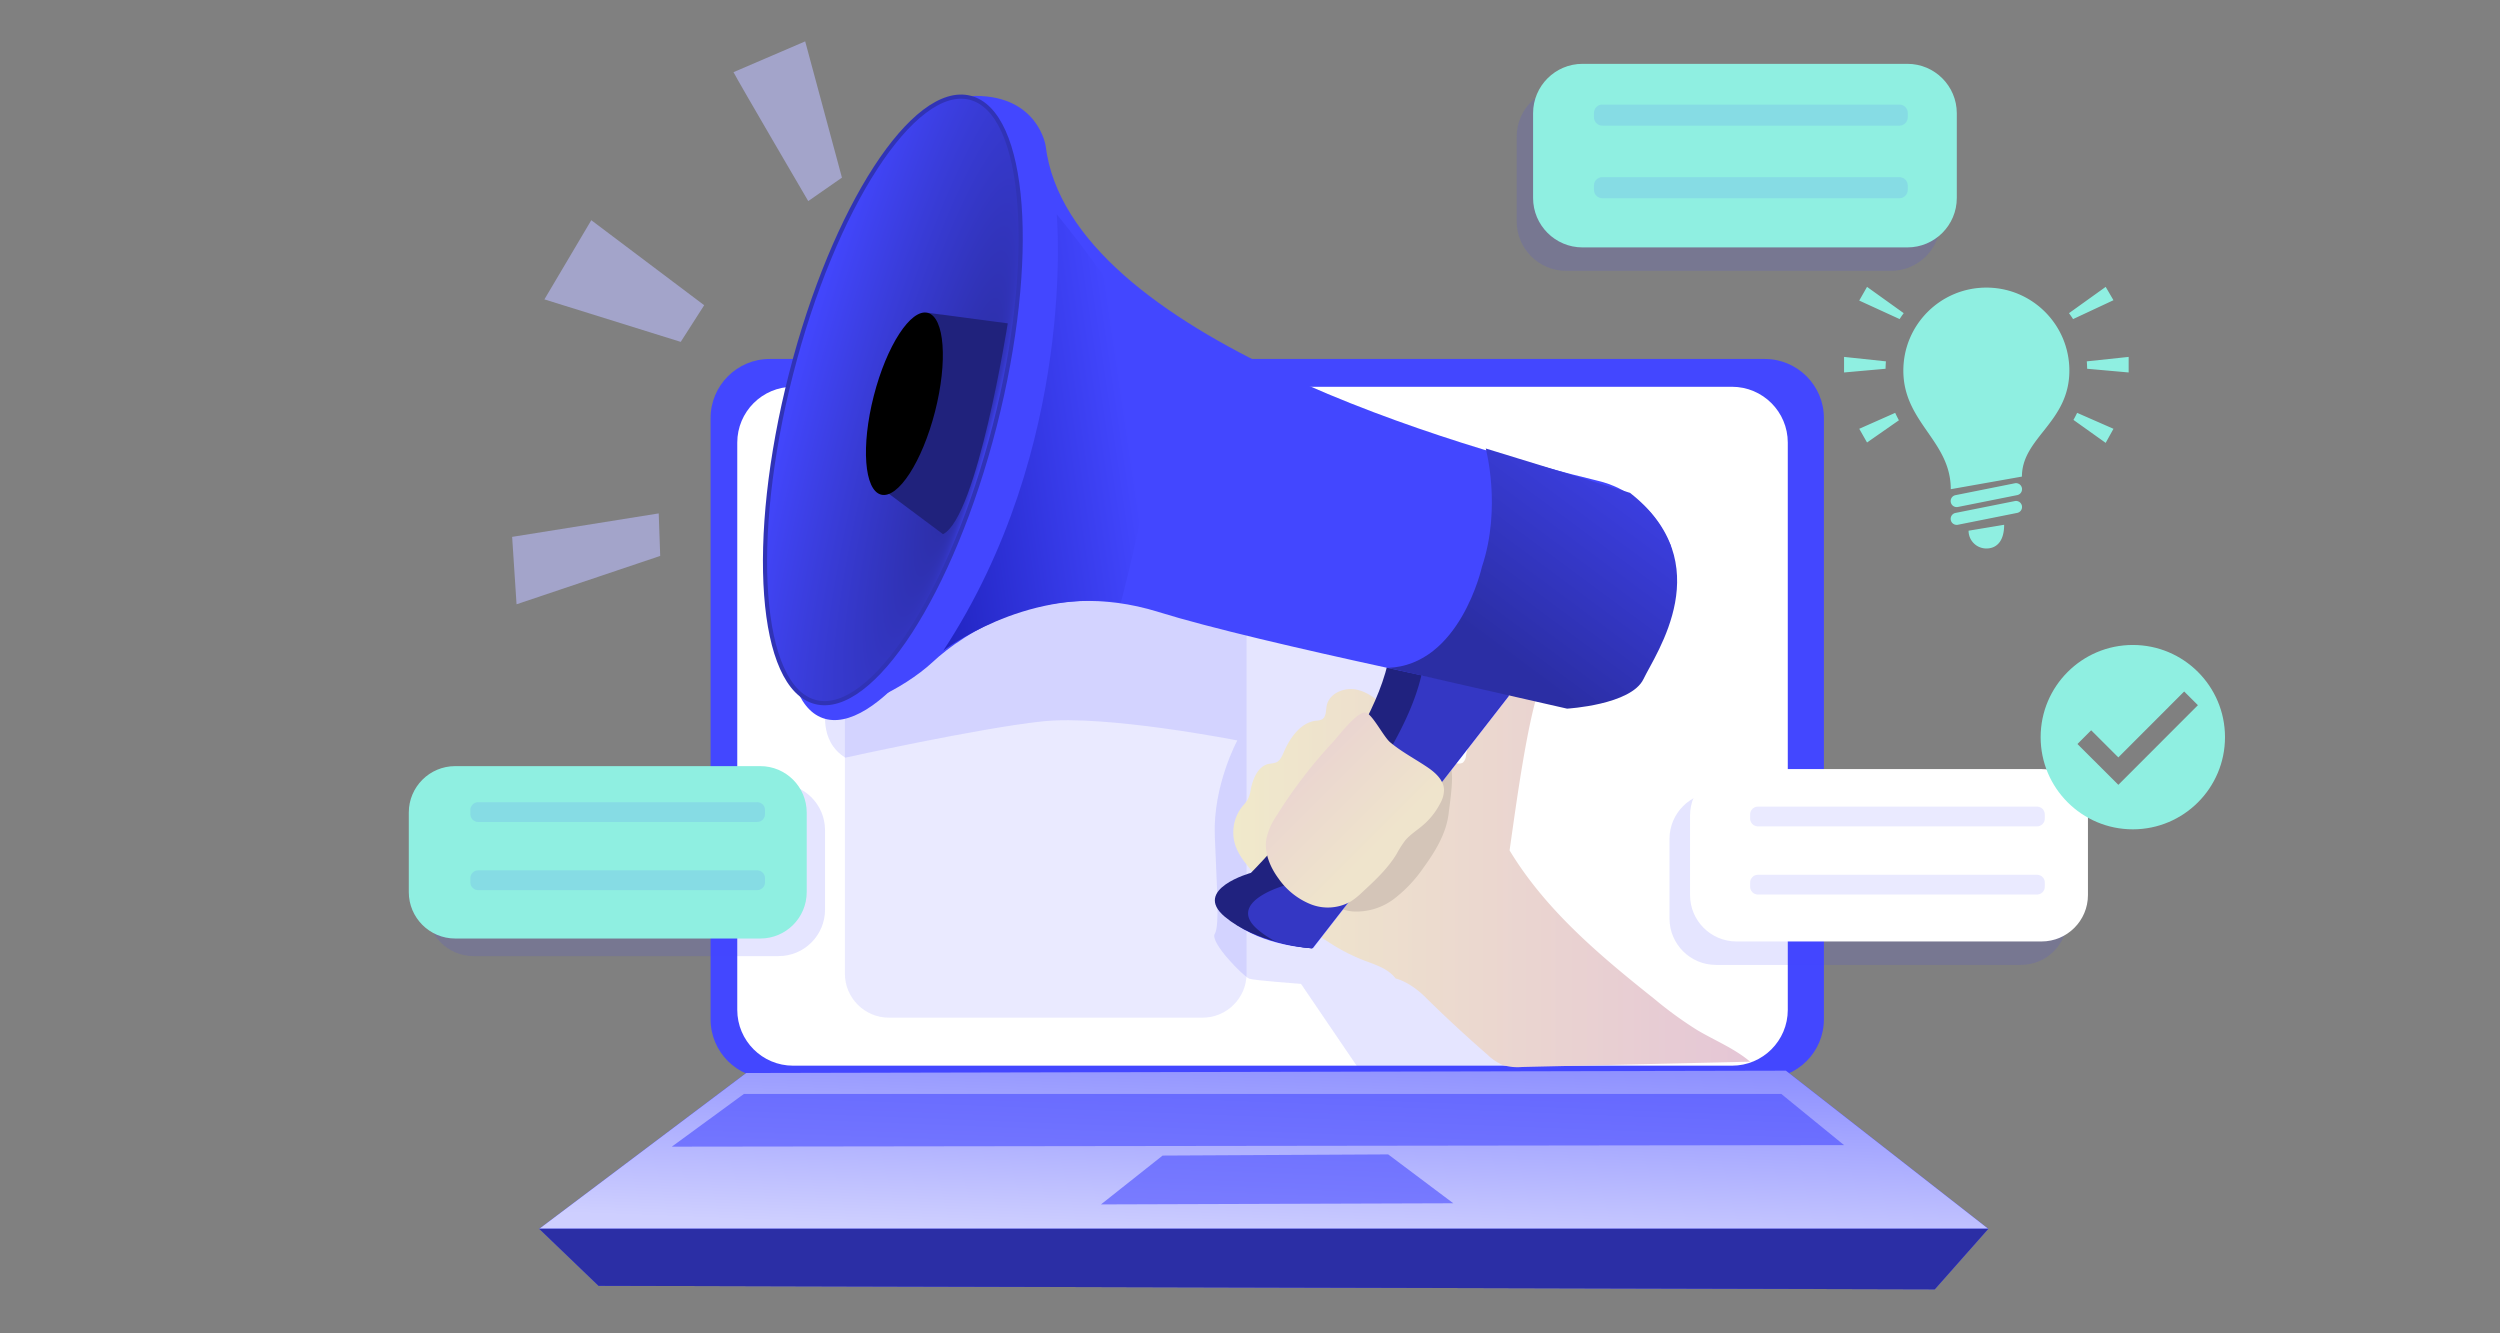
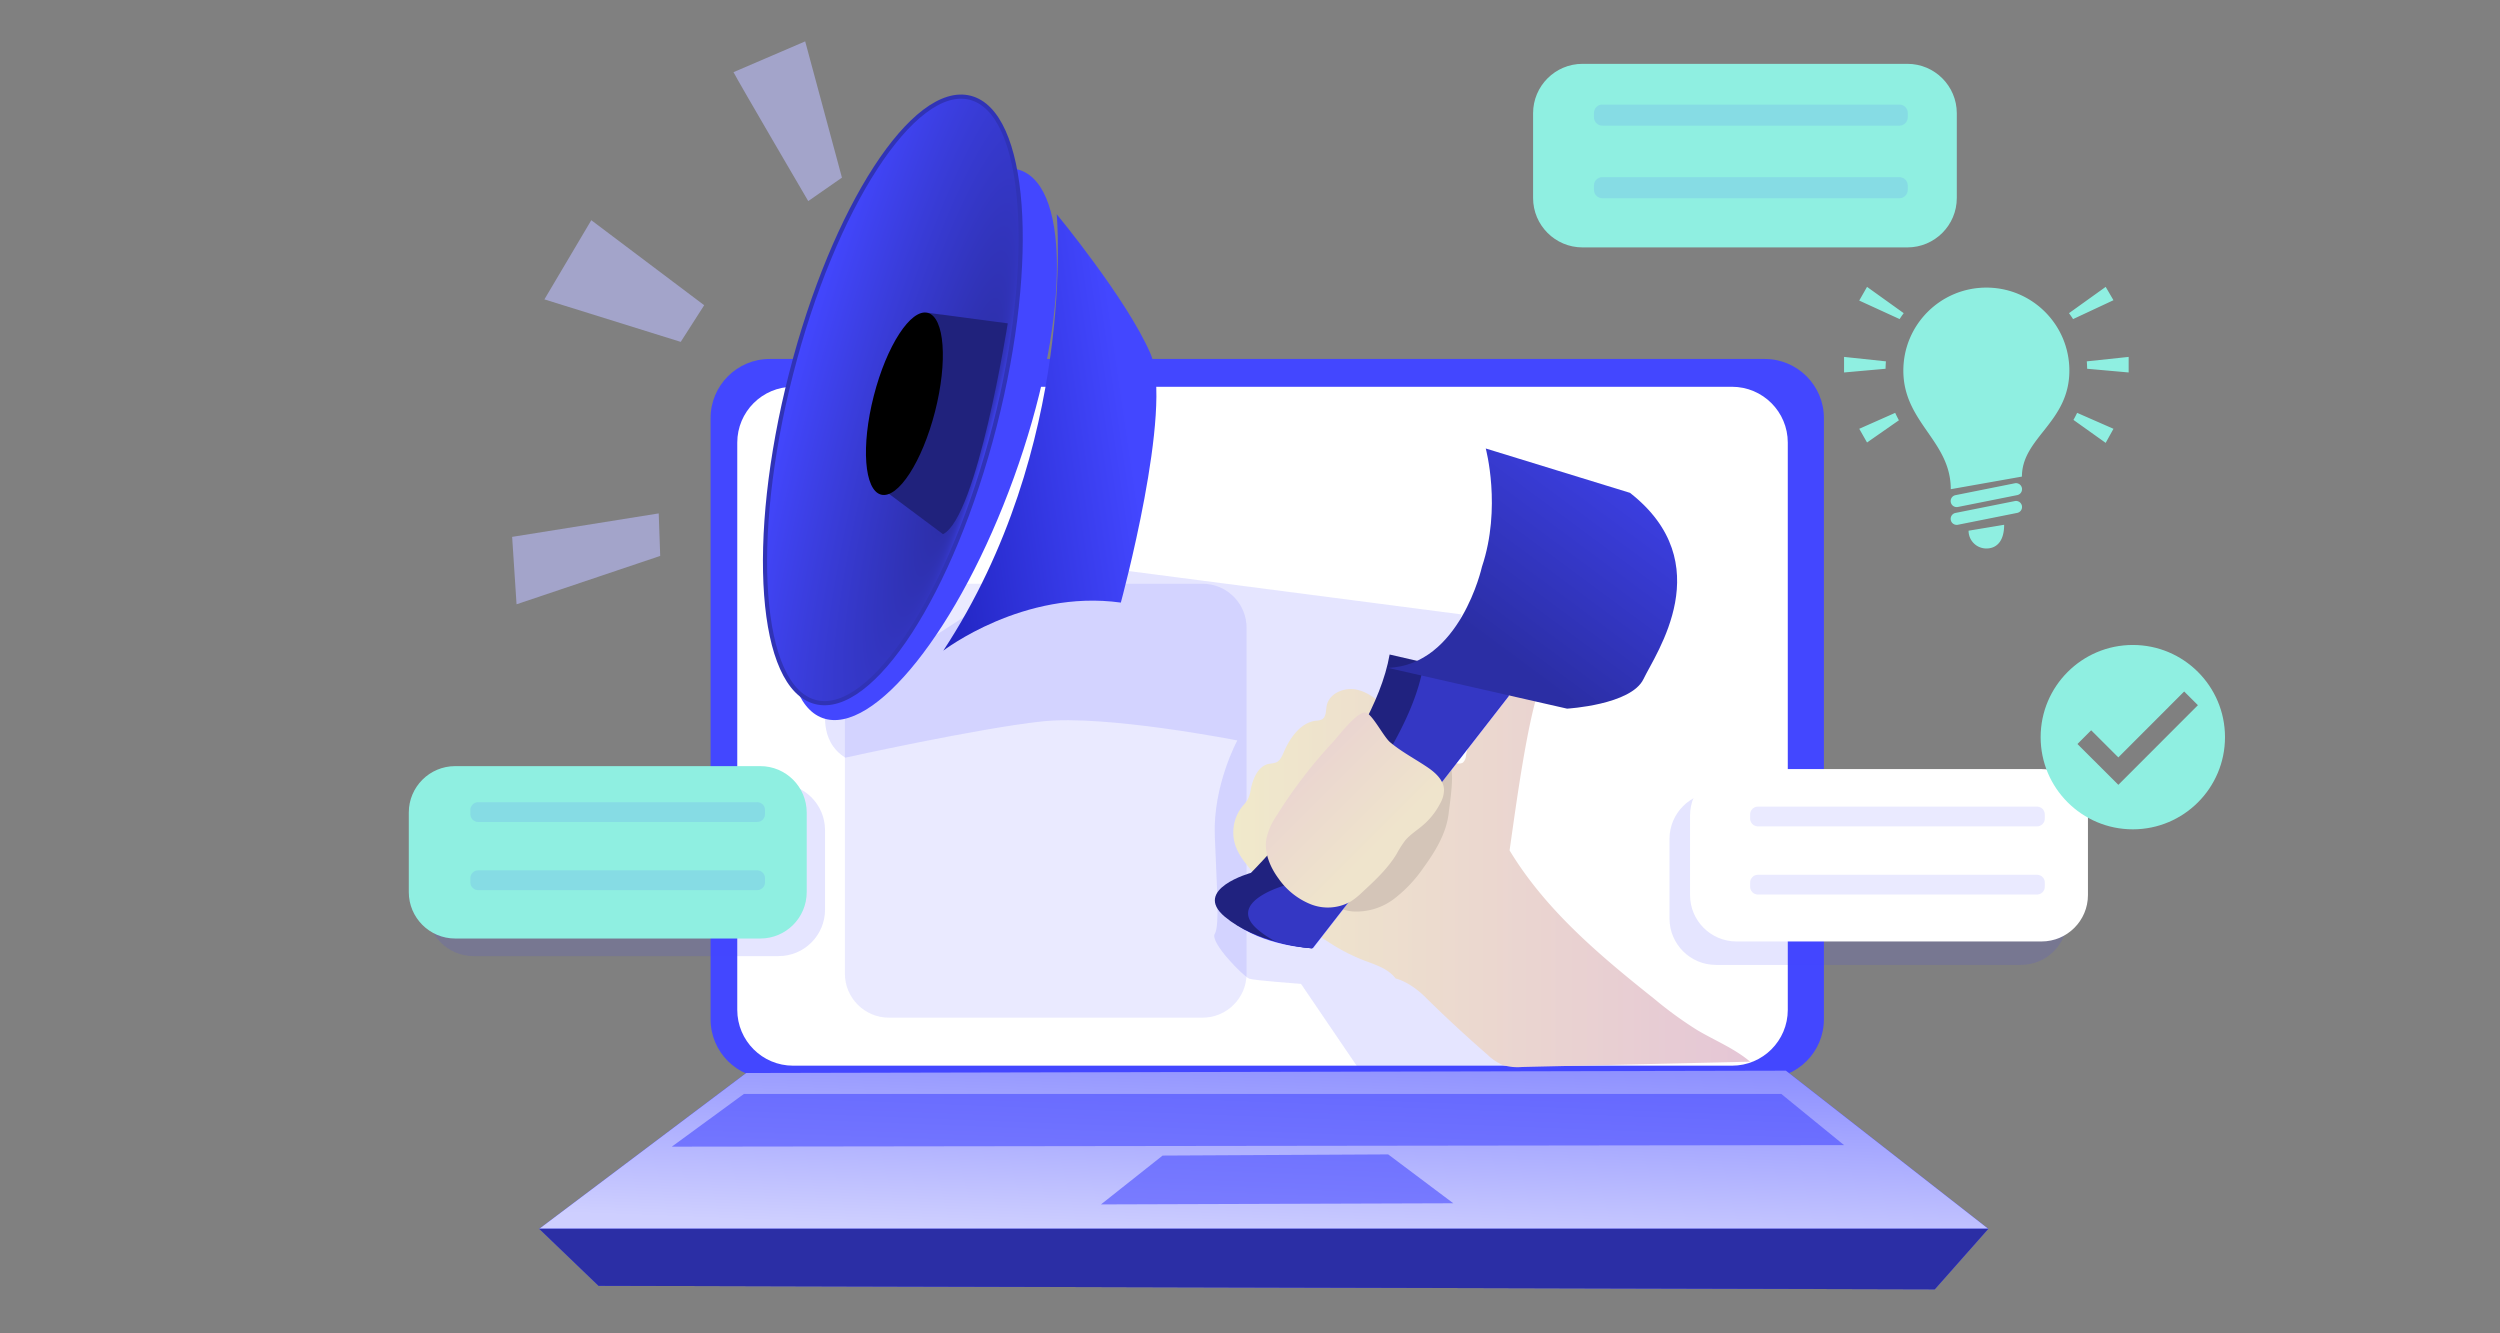
<svg xmlns="http://www.w3.org/2000/svg" style="isolation:isolate" viewBox="0 0 600 320">
  <rect x="0" y="0" width="600" height="320" fill="#808080" stroke="none" />
  <defs />
  <defs>
    <clipPath id="a">
      <path d="M0 0h600v320H0z" />
    </clipPath>
  </defs>
  <g clip-path="url(#a)">
-     <path fill="none" d="M0 0h600v320H0z" />
    <path fill="#4347ff" d="M184.729 86.152h238.819c7.832 0 14.19 6.358 14.19 14.19v144.292c0 7.832-6.358 14.19-14.19 14.19H184.729c-7.832 0-14.191-6.358-14.191-14.19V100.342c0-7.832 6.359-14.19 14.191-14.19z" />
    <path fill="#fff" d="M190.338 92.827h225.337c7.392 0 13.394 6.002 13.394 13.394V242.37c0 7.392-6.002 13.394-13.394 13.394H190.338c-7.393 0-13.394-6.002-13.394-13.394V106.221c0-7.392 6.001-13.394 13.394-13.394z" />
    <path style="stroke:none;fill:#4347FF;stroke-miterlimit:10" fill="#4347ff" d="M113.646 188.092h73.223c6.147 0 11.137 4.99 11.137 11.137v19.098c0 6.147-4.99 11.138-11.137 11.138h-73.223c-6.147 0-11.138-4.991-11.138-11.138v-19.098c0-6.147 4.991-11.137 11.138-11.137zM411.819 190.202h73.223c6.147 0 11.137 4.991 11.137 11.138v19.098c0 6.147-4.99 11.138-11.137 11.138h-73.223c-6.147 0-11.138-4.991-11.138-11.138V201.34c0-6.147 4.991-11.138 11.138-11.138z" opacity=".14" />
    <path style="stroke:none;fill:#4347FF;stroke-miterlimit:10" fill="#4347ff" d="M213.343 140.101h75.268c5.833 0 10.568 4.736 10.568 10.568v83.003c0 5.832-4.735 10.568-10.568 10.568h-75.268c-5.832 0-10.568-4.736-10.568-10.568v-83.003c0-5.832 4.736-10.568 10.568-10.568z" opacity=".11" />
    <path fill="#4347FF" d="M198.313 169.424s-2.074 8.282 4.557 12.416c0 0 31.909-7.048 47.238-8.706 15.33-1.658 46.844 4.572 46.844 4.572s-5.843 10.78-5.405 22.794c.439 12.014 1.242 21.545 0 23.619-1.241 2.074 7.041 10.356 8.282 10.772 1.242.417 12.416 1.242 12.416 1.242l14.088 20.719 35.838-.766-22.027-72.764 10.641-35.859-98.595-12.846-53.877 34.807z" opacity=".14" />
    <path fill="#4347FF" d="M179.098 257.517l-49.677 37.4h347.762l-48.567-37.955-249.518.555z" />
    <linearGradient id="b" x1=".033" x2=".579" y1=".904" y2="-.619" gradientTransform="matrix(347.763 0 0 37.955 129.421 256.962)" gradientUnits="userSpaceOnUse">
      <stop offset="0%" stop-color="#cecfff" />
      <stop offset="98.261%" stop-color="#7275ff" />
    </linearGradient>
    <path fill="url(#b)" d="M179.098 257.517l-49.677 37.4h347.762l-48.567-37.955-249.518.555z" />
    <path fill="#4347FF" d="M143.655 308.596l-14.234-13.679h347.762l-12.839 14.519-320.689-.84z" />
    <path fill="#2B2EA5" d="M143.655 308.596l-14.234-13.679h347.762l-12.839 14.519-320.689-.84z" />
    <path fill="#4347FF" d="M264.226 289.06l14.796-11.722 54.14-.285 15.629 11.73-84.565.277zM161.234 275.198l281.339-.372-15.067-12.284H178.543l-17.309 12.656z" opacity=".58" />
    <linearGradient id="c" x1="1" x2="0" y1=".5" y2=".5" gradientTransform="matrix(124.046 0 0 92.162 295.988 163.967)" gradientUnits="userSpaceOnUse">
      <stop offset="0%" stop-color="#e5c6d6" />
      <stop offset="42%" stop-color="#ead4d0" />
      <stop offset="100%" stop-color="#f0e9cb" />
    </linearGradient>
    <path fill="url(#c)" d="M334.935 234.829c-1.737-2.347-4.795-3.27-7.541-4.318-10.748-4.13-19.22-12.571-26.745-21.269-1.744-2.011-3.496-4.123-4.263-6.673a10.027 10.027 0 011.862-9.136c.423-.457.81-.946 1.157-1.463.4-.79.664-1.641.783-2.519.524-2.613 1.744-5.601 4.357-6.133a8.472 8.472 0 001.736-.336c.939-.415 1.393-1.463 1.8-2.409 1.509-3.489 4.012-7.142 7.783-7.612.485-.004.964-.108 1.408-.305 1.048-.602.907-2.112 1.142-3.301.579-2.964 4.224-4.474 7.181-3.84 2.957.633 5.335 2.761 7.564 4.795l8.558 7.822c2.3 2.097 4.693 4.279 7.768 5.014.513.179 1.076.145 1.564-.094.493-.44.776-1.068.782-1.728 1.072-6.587 9.892-19.573 17.867-17.032-3.129 8.879-5.57 26.95-7.4 39.803 8.69 14.362 21.621 25.196 34.755 35.654a92.347 92.347 0 0010.239 7.447c4.263 2.535 8.957 4.412 12.743 7.611l-54.757 1.275c-1.522.133-3.055-.019-4.521-.445a12.242 12.242 0 01-3.818-2.558q-7.822-6.806-15.183-14.081c-1.737-1.689-4.427-3.559-6.821-4.169z" />
    <path fill="#D4C5B8" d="M347.678 195.208c-.564 4.749-3.129 9.02-5.93 12.876a32.863 32.863 0 01-7.204 7.666 14.967 14.967 0 01-9.919 2.996 11.736 11.736 0 01-7.635-3.911 5.596 5.596 0 01-1.4-2.574c-.415-2.229 1.244-4.255 2.816-5.89a195.659 195.659 0 0118.703-17.108c2.05-1.642 7.721-6.508 10.709-5.358 1.448.555.133 8.965-.14 11.303z" />
    <path fill="#4347FF" d="M362.171 167l-47.092 60.593s-12.014-.378-19.478-6.593l5.806-8.508s27.344-27.344 31.076-48.896L362.171 167z" />
    <path fill="#20227F" d="M293.977 220.037c3.715 3.09 8.385 4.92 12.359 5.992 2.782.785 5.632 1.308 8.511 1.564l48.499-62.352.821-1.072-30.656-7.087c-3.974 23.076-33.292 52.41-33.292 52.41s-14.174 3.911-6.242 10.545z" />
    <path fill="#3437C4" d="M301.979 223.189a21.707 21.707 0 004.357 2.84c2.782.785 5.632 1.308 8.511 1.564l48.499-62.352-21.817-5.108c-4.036 23.076-33.292 52.41-33.292 52.41s-14.26 3.989-6.258 10.646z" />
-     <path fill="#4347FF" d="M399.204 127.49c-3.241-6.06-8.912-10.451-15.59-12.07-30.758-7.408-127.075-34.215-132.661-80.422 0 0-1.775-11.984-16.865-11.984-15.089 0-39.057 142.907-35.06 146.013 3.998 3.105 17.749-3.552 24.852-10.169 7.103-6.618 27.073-20.417 54.147-11.984 12.179 3.794 34.364 8.941 55.077 13.446 14.863 3.239 28.99 6.149 38.111 7.995 7.714 1.55 15.656-1.263 20.675-7.322 5.671-6.774 11.178-17.045 9.074-30.155 0 .023-.712-1.393-1.76-3.348z" />
+     <path fill="#4347FF" d="M399.204 127.49z" />
    <path fill="#4347FF" d="M197.431 172.329c-12.221-4.418-11.497-37.454 1.615-73.728 13.113-36.273 33.68-62.136 45.902-57.718 12.221 4.418 11.498 37.454-1.615 73.728-13.112 36.273-33.68 62.136-45.902 57.718z" />
    <radialGradient id="d" cx=".5" cy=".5" r=".5" fx=".48" fy=".951" gradientTransform="matrix(80.292 -291.938 48.863 12.51 149.707 235.693)" gradientUnits="userSpaceOnUse">
      <stop offset="3.065%" stop-color="#2a2c9f" />
      <stop offset="100%" stop-color="#4347ff" />
    </radialGradient>
    <path fill="url(#d)" stroke="#3033B6" d="M195.72 168.493c-13.484-3.452-16.113-38.747-5.867-78.769 10.246-40.022 29.512-69.711 42.996-66.259 13.484 3.452 16.113 38.747 5.867 78.769-10.246 40.021-29.512 69.711-42.996 66.259z" vector-effect="non-scaling-stroke" />
    <linearGradient id="e" x1="0" x2=".872" y1=".5" y2=".99" gradientTransform="matrix(28.63 0 0 53.138 213.226 75.064)" gradientUnits="userSpaceOnUse">
      <stop offset="100%" stop-color="#20227c" />
      <stop offset="100%" stop-color="#010101" stop-opacity=".021" />
    </linearGradient>
    <path fill="url(#e)" d="M222.629 75.064l19.227 2.542s-7.322 46.598-15.535 50.596l-13.095-9.771 9.403-43.367z" />
    <linearGradient id="f" x1=".603" x2=".208" y1=".714" y2=".281" gradientTransform="matrix(42.754 0 0 46.796 303.812 171.011)" gradientUnits="userSpaceOnUse">
      <stop offset="1.304%" stop-color="#efe4cc" />
      <stop offset="97.826%" stop-color="#ead5d0" />
    </linearGradient>
    <path fill="url(#f)" d="M333.636 178.148c2.73 2.292 5.922 3.95 8.871 5.937 1.932 1.298 3.911 3.043 4.06 5.374a6.622 6.622 0 01-.892 3.301 17.359 17.359 0 01-4.248 5.366c-1.408 1.197-3.019 2.183-4.2 3.606a25.734 25.734 0 00-2.05 3.239c-2.127 3.504-5.178 6.336-8.19 9.121-.841.83-1.76 1.576-2.745 2.229a11.14 11.14 0 01-9.638.712 17.273 17.273 0 01-7.728-6.141c-2.05-2.769-3.52-6.258-2.934-9.613.473-2.04 1.337-3.968 2.543-5.679a115.13 115.13 0 0113.454-17.538c1.291-1.377 5.734-7.338 7.784-7.04 1.548.187 4.31 5.78 5.913 7.126z" />
    <linearGradient id="g" x1="0" x2=".635" y1=".5" y2="-.272" gradientTransform="matrix(69.439 0 0 62.438 333.073 107.637)" gradientUnits="userSpaceOnUse">
      <stop offset="2.609%" stop-color="#2b2ea4" />
      <stop offset="97.391%" stop-color="#3f42ee" />
    </linearGradient>
    <path fill="url(#g)" d="M355.664 136.04s-5.233 23.631-22.591 24.249l43.023 9.786s15.379-.892 18.344-7.103c2.965-6.211 18.328-27.793-3.239-44.689l-34.622-10.646s3.849 14.197-.915 28.403z" />
    <linearGradient id="h" x1="-.432" x2=".9" y1=".926" y2=".528" gradientTransform="matrix(51.146 0 0 104.742 226.391 51.417)" gradientUnits="userSpaceOnUse">
      <stop offset="3.043%" stop-color="#1518aa" />
      <stop offset="98.696%" stop-color="#4347ff" />
    </linearGradient>
    <path fill="url(#h)" d="M253.613 51.417s5.053 55.602-27.222 104.742c0 0 19.235-14.792 42.609-11.538 0 0 12.727-46.747 7.103-59.771-5.625-13.024-22.49-33.433-22.49-33.433z" />
    <linearGradient id="i" x1="0" x2=".193" y1=".5" y2="1.481" gradientTransform="matrix(11.171 -43.634 14.701 3.764 204.12 116.832)" gradientUnits="userSpaceOnUse">
      <stop offset="0%" />
    </linearGradient>
    <path fill="url(#i)" d="M211.471 118.714c-4.057-1.039-4.848-11.658-1.765-23.699 3.083-12.041 8.879-20.974 12.936-19.935 4.057 1.038 4.848 11.658 1.765 23.699-3.082 12.041-8.879 20.974-12.936 19.935z" />
    <path fill="#8fefe1" d="M109.249 183.87h73.223c6.147 0 11.138 4.991 11.138 11.138v19.098c0 6.147-4.991 11.138-11.138 11.138h-73.223c-6.147 0-11.138-4.991-11.138-11.138v-19.098c0-6.147 4.991-11.138 11.138-11.138z" />
    <path fill="#fff" d="M416.748 184.579h73.224c6.147 0 11.137 4.99 11.137 11.137v19.098c0 6.147-4.99 11.138-11.137 11.138h-73.224c-6.147 0-11.137-4.991-11.137-11.138v-19.098c0-6.147 4.99-11.137 11.137-11.137z" />
-     <path style="stroke:none;fill:#4347FF;stroke-miterlimit:10" fill="#4347ff" d="M375.866 20.945h77.971c6.545 0 11.86 5.314 11.86 11.86v20.336c0 6.546-5.315 11.86-11.86 11.86h-77.971c-6.546 0-11.86-5.314-11.86-11.86V32.805c0-6.546 5.314-11.86 11.86-11.86z" opacity=".14" />
    <path fill="#8fefe1" d="M379.801 15.322h77.971c6.546 0 11.86 5.314 11.86 11.86v20.337c0 6.545-5.314 11.859-11.86 11.859h-77.971c-6.546 0-11.86-5.314-11.86-11.859V27.182c0-6.546 5.314-11.86 11.86-11.86z" />
    <path style="stroke:none;fill:#4347FF;stroke-miterlimit:10" fill="#4347ff" d="M384.545 25.098h71.322c1.098 0 1.991.892 1.991 1.991v1.073c0 1.099-.893 1.991-1.991 1.991h-71.322c-1.099 0-1.991-.892-1.991-1.991v-1.073c0-1.099.892-1.991 1.991-1.991zM384.545 42.518h71.322c1.098 0 1.991.892 1.991 1.991v1.073c0 1.099-.893 1.991-1.991 1.991h-71.322c-1.099 0-1.991-.892-1.991-1.991v-1.073c0-1.099.892-1.991 1.991-1.991zM421.905 193.584h66.978c1.032 0 1.87.837 1.87 1.869v1.008c0 1.032-.838 1.87-1.87 1.87h-66.978c-1.032 0-1.87-.838-1.87-1.87v-1.008c0-1.032.838-1.869 1.87-1.869zM421.905 209.943h66.978c1.032 0 1.87.838 1.87 1.87v1.008c0 1.031-.838 1.869-1.87 1.869h-66.978c-1.032 0-1.87-.838-1.87-1.869v-1.008c0-1.032.838-1.87 1.87-1.87zM114.756 192.525h66.979c1.031 0 1.869.837 1.869 1.869v1.008c0 1.032-.838 1.87-1.869 1.87h-66.979c-1.032 0-1.87-.838-1.87-1.87v-1.008c0-1.032.838-1.869 1.87-1.869zM114.756 208.884h66.979c1.031 0 1.869.838 1.869 1.87v1.008c0 1.031-.838 1.869-1.869 1.869h-66.979c-1.032 0-1.87-.838-1.87-1.869v-1.008c0-1.032.838-1.87 1.87-1.87z" opacity=".11" />
    <path fill="#BCBDFF" d="M176.038 17.318c1.052 2.11 17.937 30.944 17.937 30.944l8.092-5.631-8.822-32.704-17.207 7.391zM141.909 52.848l27.096 20.406-5.631 8.8-32.719-10.202 11.254-19.004z" opacity=".58" />
    <g opacity=".58">
      <path fill="#BCBDFF" d="M122.913 128.847l35.181-5.631.357 10.203-34.479 11.612-1.059-16.184z" />
    </g>
    <path fill="#8FEFE1" fill-rule="evenodd" d="M489.753 176.916c0-12.21 9.913-22.123 22.124-22.123 12.21 0 22.123 9.913 22.123 22.123 0 12.211-9.913 22.124-22.123 22.124-12.211 0-22.124-9.913-22.124-22.124zm34.449-10.961l-15.803 15.819-6.521-6.507-3.29 3.298 9.817 9.795 19.091-19.113-3.294-3.292z" />
    <path fill="#8FEFE1" d="M448.088 68.849l-1.872 3.287 9.696 4.445c.288-.478.655-.968.976-1.423l-8.8-6.309zm57.276 0l-8.806 6.312c.322.455.689.945.977 1.423l9.696-4.534-1.867-3.201zm-28.639.176c-11.006 0-19.922 8.916-19.922 19.922 0 12.462 11.384 16.82 11.384 28.46l17.076-3.026c0-9.391 11.384-12.972 11.384-25.434 0-11.006-8.917-19.922-19.922-19.922zm-34.152 16.632v3.734l9.961-.888c.011-.612.034-1.178.088-1.779l-10.049-1.067zm68.304 0l-10.05 1.067c.057.598.077 1.167.089 1.779l9.961.888v-3.734zm-56.032 13.427l-8.624 3.825 1.865 3.29 7.65-5.333c-.32-.583-.617-1.177-.891-1.782zm43.669 0c-.299.592-.567 1.147-.888 1.691l7.735 5.515 1.87-3.381-8.717-3.825zm-14.942 16.9l-14.23 2.846c-.378.069-.712.287-.929.604-.217.318-.299.709-.226 1.086.142.789.899 1.301 1.69 1.156l14.23-2.846c.378-.07.713-.288.93-.605.217-.317.298-.708.226-1.086-.07-.378-.288-.713-.605-.929a1.44 1.44 0 00-1.086-.226zm0 4.269l-14.23 2.846c-.378.069-.712.287-.929.604-.217.318-.299.709-.226 1.086.142.788.899 1.301 1.69 1.156l14.23-2.846c.378-.07.713-.288.93-.605.217-.318.298-.708.226-1.086-.07-.378-.288-.713-.605-.929a1.44 1.44 0 00-1.086-.226zm-2.578 5.692l-8.538 1.423a4.27 4.27 0 004.269 4.269c2.356 0 4.269-1.603 4.269-5.692z" />
  </g>
</svg>